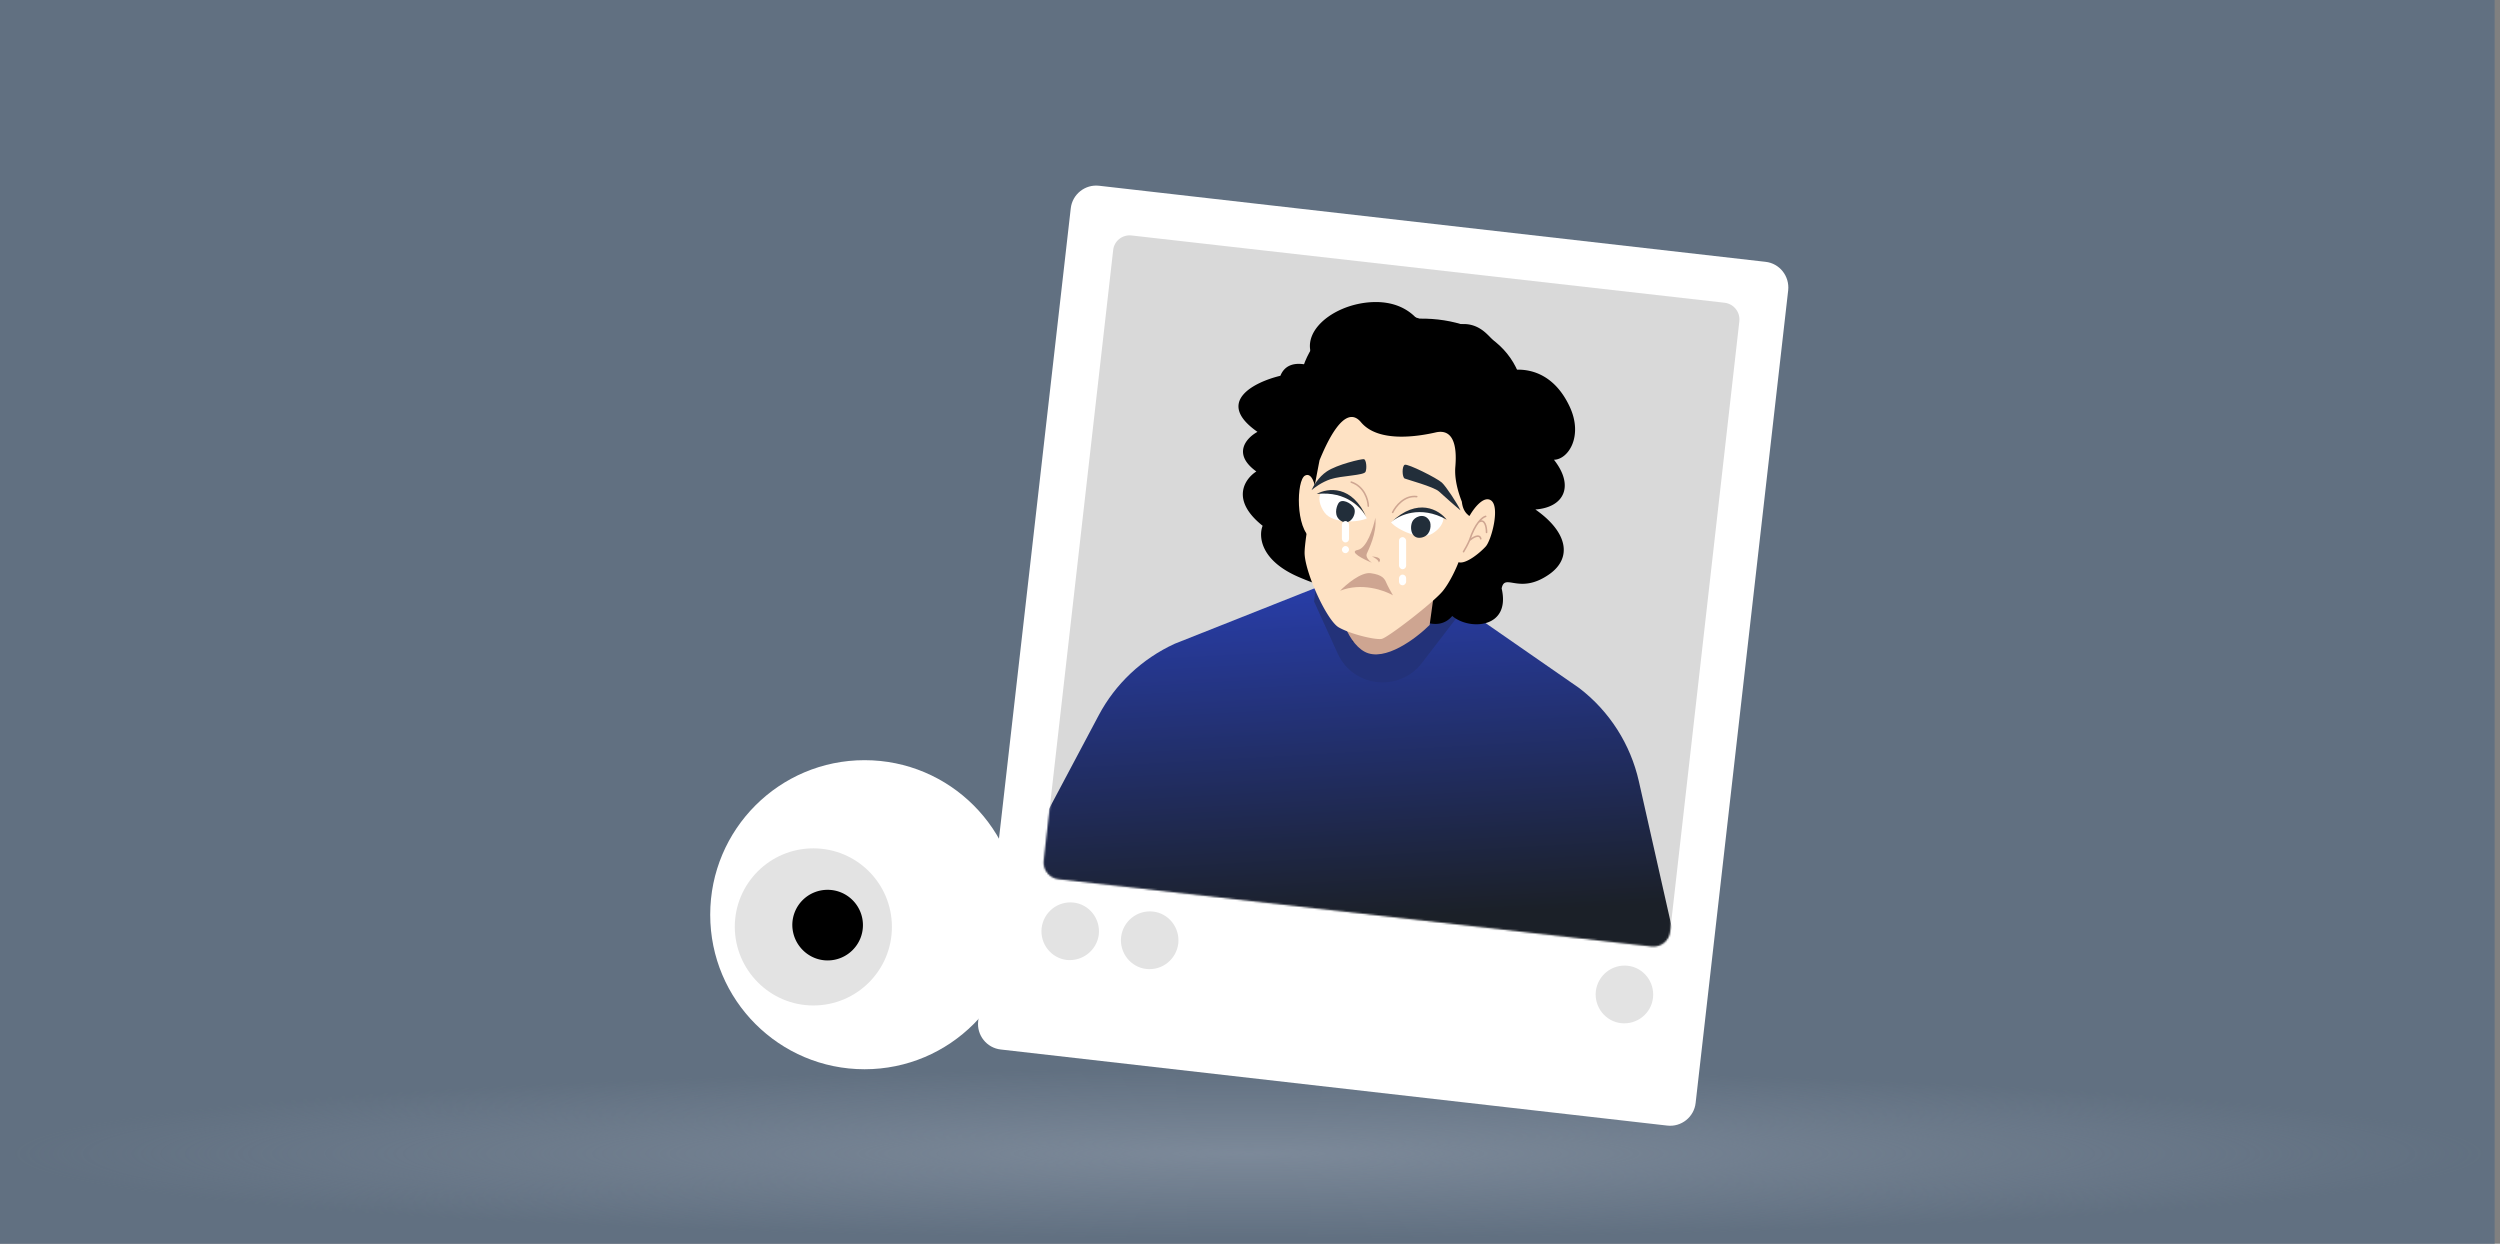
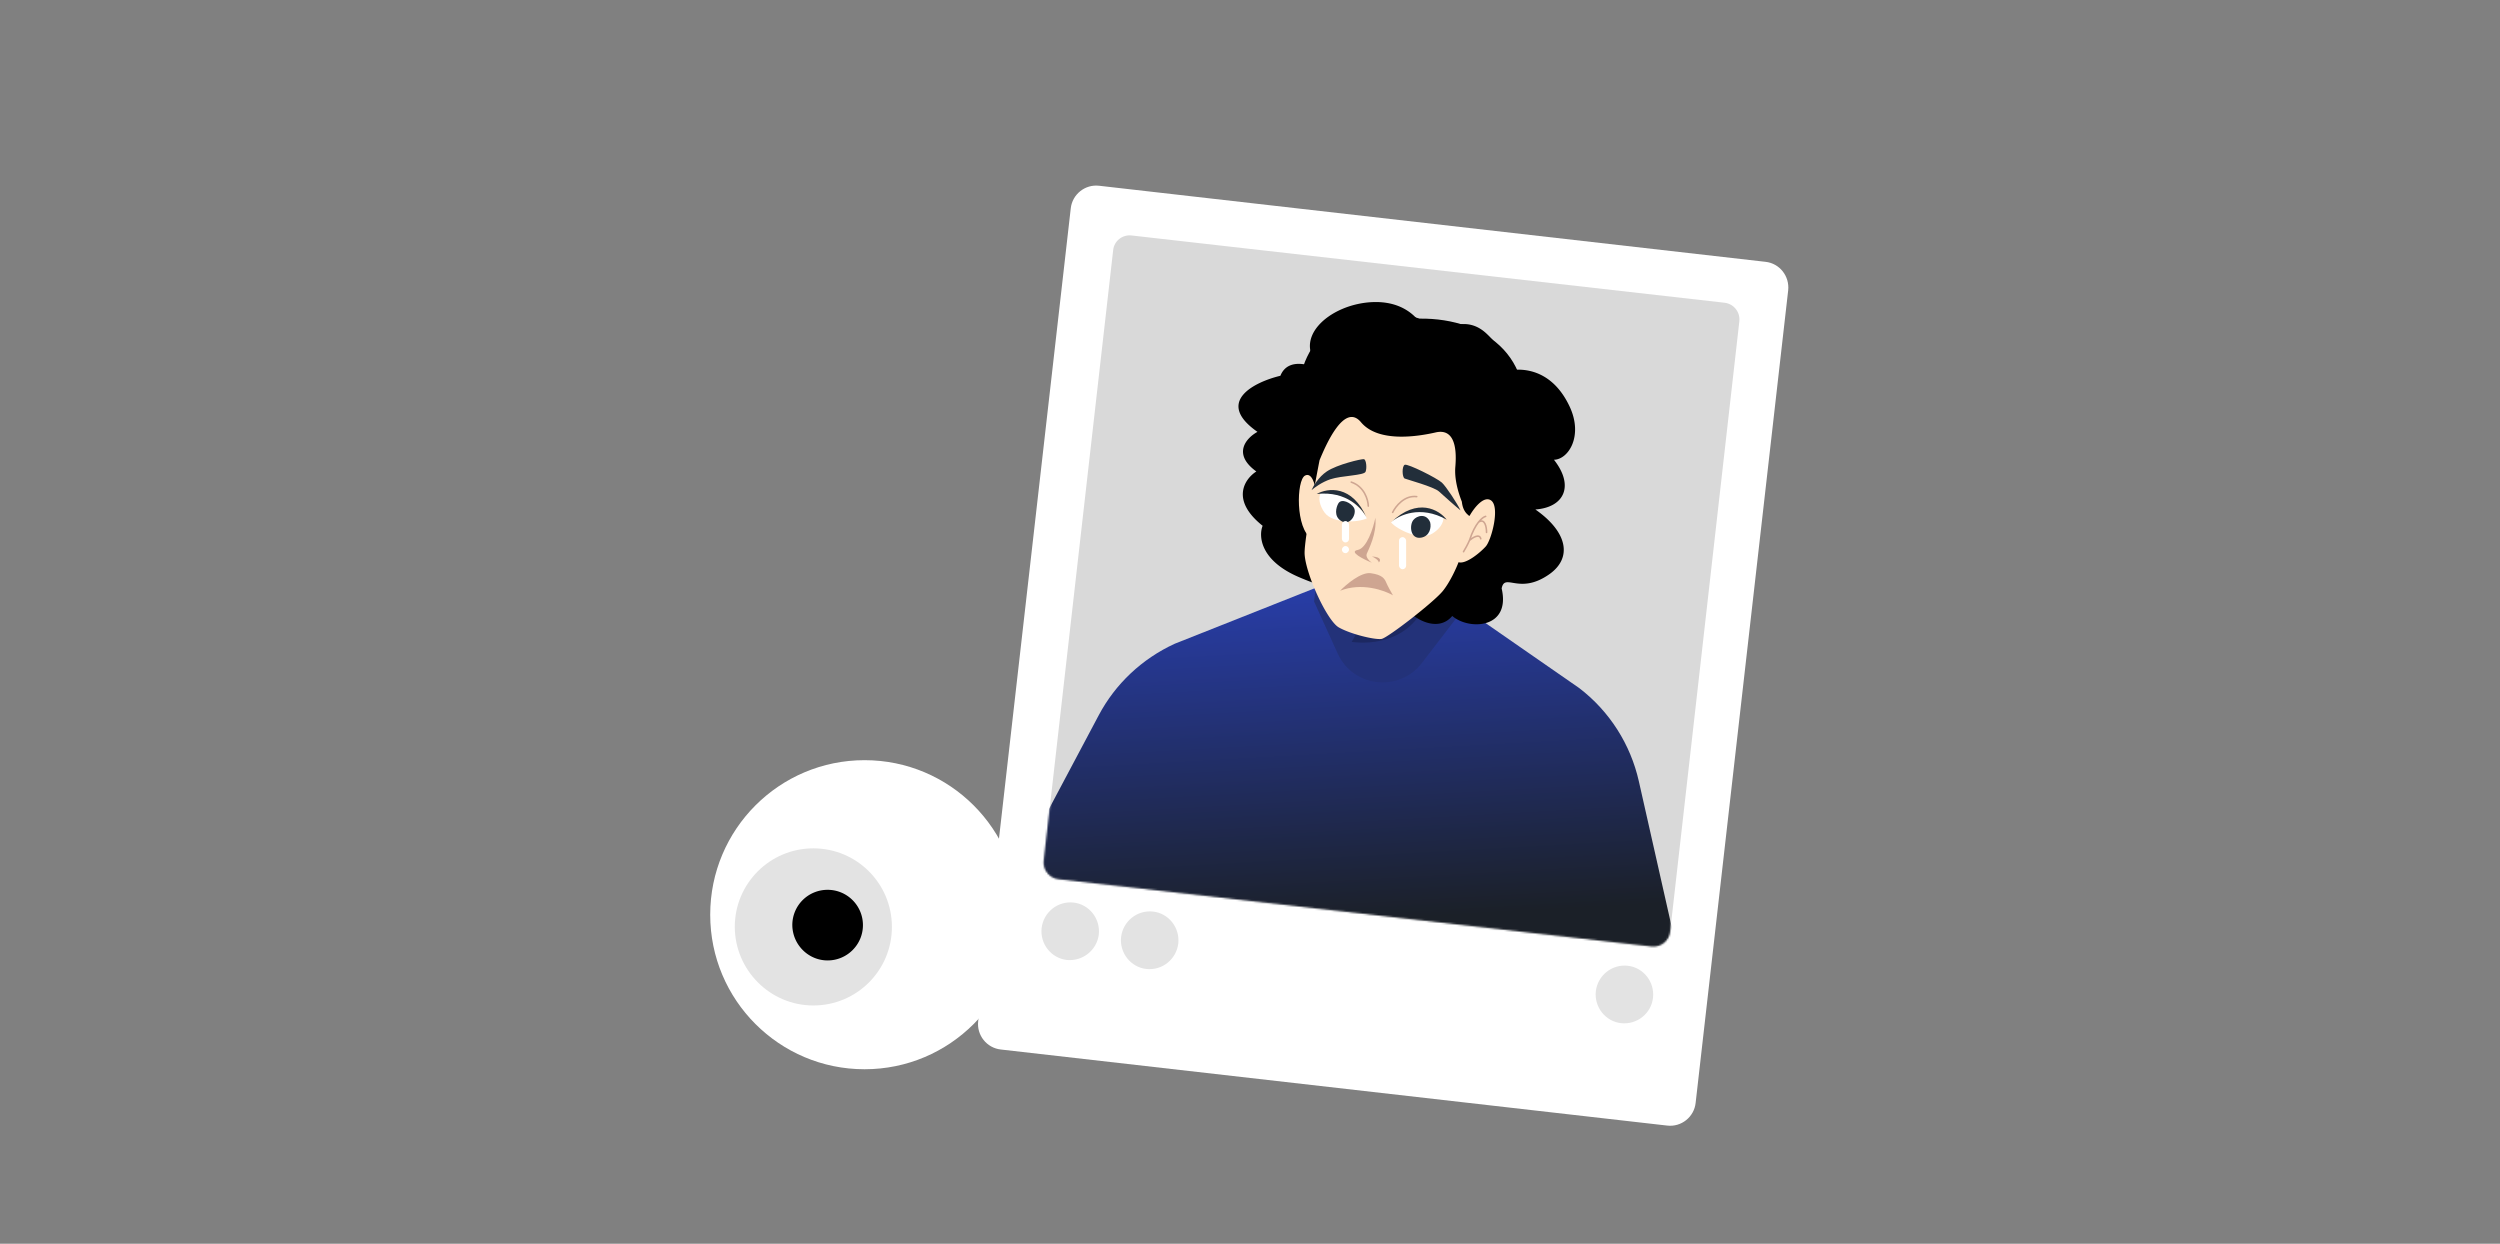
<svg xmlns="http://www.w3.org/2000/svg" width="1401" height="697" fill="none">
  <rect width="100%" height="100%" fill="#808080" stroke="none" />
  <g clip-path="url(#a)">
    <path fill="#617081" d="M-2-3h1400v701H-2z" />
  </g>
-   <path fill="url(#b)" d="M4 599h1392v95H4z" />
  <path d="m989.371 146.723-373.359-42.618c-7.924-.961-15.127 4.802-15.967 12.725l-51.862 455.355c-.961 7.923 4.802 15.126 12.725 15.966l373.36 42.619c7.923.96 15.126-4.802 15.967-12.726L1002.1 162.69c.84-7.924-4.805-15.127-12.729-15.967Z" fill="#fff" />
  <path d="m634.136 131.957 332.302 37.696c5.162.6 8.884 5.282 8.284 10.445l-38.777 342.026c-.6 5.162-5.282 8.884-10.444 8.283l-332.302-37.696c-5.163-.6-8.884-5.282-8.284-10.444l38.897-342.026c.48-5.163 5.162-8.884 10.324-8.284Z" fill="#D9D9D9" />
  <path d="M615.775 523.685c.96-8.884-5.403-16.928-14.166-17.888-8.884-.96-16.808 5.402-17.888 14.286-.961 8.884 5.402 16.927 14.166 17.888 8.884.84 16.807-5.523 17.888-14.286ZM660.314 528.727c.96-8.884-5.403-16.928-14.166-17.888-8.884-.96-16.808 5.402-17.888 14.286-.96 8.884 5.402 16.927 14.166 17.888 8.884.96 16.807-5.403 17.888-14.286ZM926.353 559.1c.96-8.884-5.403-16.928-14.166-17.888-8.884-.96-16.808 5.402-17.888 14.286-.96 8.884 5.402 16.927 14.166 17.888 8.884.96 16.927-5.402 17.888-14.286Z" fill="#E3E3E3" />
  <mask id="c" style="mask-type:luminance" maskUnits="userSpaceOnUse" x="584" y="131" width="391" height="400">
    <path d="m634.136 131.956 332.302 37.696c5.162.6 8.884 5.282 8.284 10.445l-38.777 342.026c-.6 5.162-5.282 8.884-10.444 8.283L593.199 492.71c-5.163-.6-8.884-5.282-8.284-10.444l38.897-342.026c.48-5.163 5.162-8.884 10.324-8.284Z" fill="#fff" />
  </mask>
  <g mask="url(#c)">
    <path d="m916.733 629.21-79.595 77.434-172.153-19.689-153.426-89.198c-21.489-12.485-33.614-36.496-30.733-61.226 3.362-29.293 29.773-50.302 58.945-46.94 16.327 1.921 32.174-6.483 39.978-21.009l35.895-67.589c9.364-17.768 24.37-31.814 42.618-40.217l78.994-31.334 79.954 9.124 67.829 47.06c16.927 12.966 28.692 31.454 33.374 52.223l23.89 105.885c6.723 30.973-2.881 63.267-25.57 85.476Z" fill="url(#d)" />
    <path d="m825.612 264.135-9.364 82.115-19.448 25.331c-12.726 16.567-38.537 13.685-47.18-5.403l-13.206-29.052 9.364-82.115 79.834 9.124Z" fill="#233279" />
    <path d="m821.173 302.91-2.641 23.05a90.329 90.329 0 0 1-6.003 2.281c-7.203 2.521-15.126 3.481-23.29 2.641-9.124-1.08-17.407-4.322-24.37-9.364-2.281-1.561-.36-5.162 2.161-4.202 3.601 1.201 7.323 2.161 11.285 2.521 13.806 1.681 31.813-8.283 42.858-16.927Z" fill="#E59A48" />
    <path d="M748.654 240.004c-.72 6.362-6.963 16.087-13.326 15.366h-.12c-6.242-.84-10.084-11.645-9.364-17.887a11.56 11.56 0 0 1 11.525-10.205c.48 0 .841 0 1.321.12 3.121.361 5.762 1.921 7.683 4.202 1.681 2.281 2.641 5.282 2.281 8.404Z" fill="#FFBD6E" />
-     <path d="m839.531 236.883-.24 1.92-2.881 18.969-1.32 9.003-1.921 12.126c0 .24-.12.6-.12.84-2.041 12.125-8.404 22.45-17.168 29.773-1.2.96-2.281 1.8-3.481 2.641-.48.36-.961.6-1.321.84-1.56.961-3.121 1.921-4.682 2.641-.6.36-1.2.601-1.801.841-4.441 2.041-9.243 3.361-14.166 3.961-.72.12-1.44.12-2.16.24-.841.121-1.561.121-2.402.121H782.507c-1.321 0-2.641-.121-3.962-.241-.96-.12-1.8-.24-2.761-.36l-2.161-.36c-.84-.12-1.56-.36-2.281-.6h-.12c-.72-.12-1.32-.36-1.921-.6-.48-.12-.96-.241-1.44-.481-9.364-3.241-17.408-9.244-23.29-16.927-7.083-9.364-10.925-21.249-9.964-33.854l.72-10.085v-.24l.12-2.041.6-9.124 1.201-16.687.24-2.281c.24-3.841 5.042-7.443 7.803-9.964 3.602-3.241 7.563-6.243 11.765-8.764 8.404-4.922 17.888-8.163 27.612-9.124 3.602-.36 7.323-.36 10.925.481 3.121.72 6.002 2.041 8.883 3.361 3.722 1.801 7.324 3.722 10.925 5.763 1.921 1.08 3.842 2.161 5.522 3.601 1.921 1.561 3.362 3.482 4.923 5.402 2.641 3.362 5.402 6.603 8.043 9.965 1.561 2.521 6.243 6.242 5.642 9.244Z" fill="#FFBD6E" />
    <path d="M848.173 251.41c-.721 6.242-6.963 15.967-13.206 15.366h-.12c-5.162-.6-8.764-7.923-9.484-14.046-.24-1.44-.24-2.641-.12-3.841.72-6.243 6.363-10.805 12.725-10.085.36 0 .841.12 1.201.24 5.762 1.081 9.724 6.483 9.004 12.366Z" fill="#FFBD6E" />
    <path d="M795.535 178.55c-34.074-10.921-63.925 4.223-67.856 38.88l-2.185 19.075v.291l-.291 8.155c0 1.893 1.311 3.495 3.204 3.64 1.893.146 3.494-.728 4.223-2.33 7.28-14.27 19.949-25.045 35.238-29.56 18.93-3.786 24.027-11.066 24.027-11.066s2.912 7.717 21.988 16.309c13.833 8.008 23.881 21.259 27.667 36.84.436 1.748 1.893 3.058 3.64 3.204 1.893.145 3.64-1.02 3.932-2.913l1.601-8.154v.146l.292-2.476c13.833-46.742-17.765-70.477-55.48-70.041Z" fill="#000" />
    <path d="M770.995 255.97c-.6 4.082-1.68 7.324-3.241 6.963-1.561-.24-1.561-3.601-.961-7.683.601-4.082 1.681-7.323 3.242-6.963 1.681.24 1.681 3.602.96 7.683ZM807.128 261.613c-.6 4.082-1.681 7.323-3.241 6.963-1.561-.24-1.561-3.602-.961-7.683.601-4.082 1.681-7.323 3.242-6.963 1.56.36 1.56 3.721.96 7.683Z" fill="#000" />
    <path d="M753.703 241.685c1.56.24 2.761 1.8 2.521 3.361l-1.561 9.724c-.24 1.561-1.801 2.761-3.361 2.521-1.561-.24-2.761-1.8-2.521-3.361l1.56-9.724a2.963 2.963 0 0 1 3.362-2.521Z" fill="#95D1F9" />
    <path d="M761.747 238.083c-.72.48-1.32 1.2-1.44 2.161-.24 1.56.84 3.001 2.401 3.241.36 0 6.843.96 13.686-3.121 1.32-.841 1.8-2.521.96-3.962-.84-1.321-2.521-1.801-3.962-.96-5.042 3.001-9.844 2.28-9.964 2.28-.48-.12-1.08.121-1.681.361ZM817.449 246.846c.601.6.961 1.56.721 2.521-.24 1.56-1.681 2.641-3.242 2.401-.36 0-6.843-1.201-12.125-7.203-1.08-1.201-.96-3.002.24-4.082 1.201-1.081 3.002-.961 4.082.24 3.842 4.442 8.644 5.282 8.764 5.282.6.12 1.08.48 1.56.841ZM803.162 287.425c.96.36 1.921.12 2.281-.721.48-.84.12-1.921-.72-2.281-.36-.24-.721-.36-1.201-.6-7.683-3.361-17.647-1.08-22.81 5.162-.24.36-.48.841-.36 1.321s.24.84.6 1.2c.121.12.241.12.361.24.72.361 1.56.12 2.041-.48 4.201-5.162 12.485-6.963 18.728-4.202.48.12.84.241 1.08.361Z" fill="#000" />
  </g>
  <path d="M484.5 599.207c47.756 0 86.5-38.744 86.5-86.603 0-47.86-38.744-86.604-86.5-86.604S398 464.744 398 512.604c0 47.859 38.744 86.603 86.5 86.603Z" fill="#fff" />
  <path d="M455.8 563.468c24.345 0 44.027-19.683 44.027-44.027s-19.682-44.027-44.027-44.027c-24.344 0-44.027 19.683-44.027 44.027.104 24.241 19.787 44.027 44.027 44.027Z" fill="#E3E3E3" />
  <path d="M463.802 538.228c10.877 0 19.786-8.806 19.786-19.786 0-10.878-8.805-19.787-19.786-19.787a19.719 19.719 0 0 0-19.786 19.787c.103 10.877 8.909 19.786 19.786 19.786ZM813.843 345.173c-8.22 9.89-22.316 1.173-26.409-4.792-13.765-3.539-38.26-7.737-59.801-17.088-21.541-9.351-22.342-22.992-20.05-28.643-18.264-14.523-9.964-26.34-3.531-30.434-13.823-10.002-5.339-18.968.631-22.2-24.204-16.893-1.519-27.993 12.849-31.433 4.446-11.103 18.696-5.893 25.265-1.9-22.205-17.274 2.024-38.987 27.496-39.412 20.378-.339 28.477 13.807 29.978 20.922 4.373-2.719 19.292-15.685 32.613-3.388 12.656 11.684 9.349 19.084 6.618 22.801 4.373-2.719 27.599-8.406 40.109 18.204 7.77 16.528-.698 29.699-8.773 29.835 11.587 14.746 5.689 26.705-10.412 27.868 18.302 12.773 20.743 27.29 7.687 36.378-16.89 11.757-24.813-1.212-26.585 7.885 5.259 22.682-18.456 23.491-27.685 15.397Z" fill="#000" />
  <path opacity=".2" d="M800.597 334.55c-8.984 25.471-32.314 26.64-43.164 25.153 2.74-4.065 4.367-9.028 5.42-14.307l37.744-10.846Z" fill="#000" />
-   <path d="m801.168 350.224 2.991-21.631-56.498-.489c1.104 9.959 6.09 31.338 17.205 37.186 11.116 5.849 28.833-7.607 36.302-15.066Z" fill="#CEA591" />
  <path d="M731.356 266.5c3.93-2.028 5.784 5.553 6.22 9.597 2.192 10.275 4.757 29.789-2.527 25.654-9.104-5.169-8.606-32.715-3.693-35.251Z" fill="#FEE2C4" />
  <path fill-rule="evenodd" clip-rule="evenodd" d="M819.22 281.144c-2.24-5.681-4.215-12.976-3.65-19.521 1.113-12.89-1.682-21.422-10.991-19.299-9.309 2.124-32.023 6.082-41.895-5.727-9.362-11.201-19.728 12.89-23.206 21.292-2.836 14.581-8.287 43.518-8.382 51.715-.121 10.489 12.343 38.124 19.171 42.001 6.828 3.876 20.597 7.11 24.041 6.426 3.445-.684 29.236-20.584 34.313-26.915 4.061-5.067 7.522-12.816 8.746-16.057 4.024 1.312 11.997-5.228 15.233-8.808 3.237-3.58 8.155-22.273 2.95-25.83-4.163-2.845-9.759 4.631-12.037 8.724a8.736 8.736 0 0 1-.534-.374l-.066.126a26.315 26.315 0 0 1-.189-.325c-2.164-1.767-3.169-4.347-3.504-7.428Z" fill="#FEE2C4" />
  <path d="M832.564 289.372c-.849.184-2.339 1.1-4.026 3.254m0 0c-1.634 2.086-3.453 5.335-5.052 10.206m5.052-10.206c3.638-2.431 4.533 2.81 4.525 5.734m-9.577 4.472c-.893 2.16-2.591 5.135-3.328 6.352m3.328-6.352c1.828-1.586 5.653-3.986 6.341-.892m-49.387-14.796c1.606-3.318 6.552-9.728 13.486-8.828m-27.13 5.294c-.102-3.437-2.153-10.936-9.552-13.433" stroke="#CEA591" stroke-width=".889" stroke-linecap="round" />
  <path d="M808.874 289.762c-11.985-6.36-24.153-1.906-29.334 2.978 3.19 3.895 16.179 10.409 23.017 6.354 4.188-2.484 6.642-6.153 6.317-9.332Z" fill="#fff" />
  <path d="M760.839 308.2c5.171-.953 8.764-12.418 9.914-18.032.924 8.813-3.822 17.741-4.814 20.141-.794 1.92 1.56 4.158 2.836 5.036-4.8-1.984-13.108-6.191-7.936-7.145Z" fill="#CEA591" />
  <path d="M768.818 311.848c1.2.496 3.656 1.863 3.881 3.361.996-.994 1.614-3.056-3.881-3.361ZM751 331.056c11.998-4.779 24.742-.278 29.614 2.571-.924-1.598-2.961-5.236-3.71-7.007-.937-2.214-2.099-4.519-8.814-5.406-5.372-.71-13.632 6.265-17.09 9.842Z" fill="#CEA591" />
  <path d="M779.538 292.741c4.225-3.991 16.379-9.88 31.186-1.51-4.177-5.475-16.262-12.836-31.186 1.51Z" fill="#222E3A" />
  <path d="M796.369 301.309c4.833-.812 5.853-5.66 5.086-8.628-2.152-5.265-7.457-3.753-9.433-1.249-2.346 2.972-1.693 10.893 4.347 9.877Z" fill="#222E3A" />
  <path d="M740.163 276.202c13.52-1.139 23.377 9.151 25.805 14.265-4.464 2.328-18.968 3.215-23.662-3.201-2.876-3.93-3.691-8.268-2.143-11.064Z" fill="#fff" />
  <path d="M765.977 290.468c-2.318-5.33-11.18-15.521-28.085-13.643 5.992-3.392 19.999-5.413 28.085 13.643Z" fill="#222E3A" />
  <path d="M751.498 291.903c-4.124-2.646-2.723-7.607-1.508-9.758 1.776-3.139 7.211-.239 8.738 2.376 1.909 3.269-2.074 10.69-7.23 7.382ZM745.612 268.553c-4.89 1.633-9.118 4.779-10.621 6.148.909-2.2 3.895-7.383 8.561-10.512 5.832-3.912 19.434-7.071 20.758-6.875 1.324.196 1.812 4.965.944 7.064-.868 2.101-13.53 2.136-19.642 4.175ZM808.046 270.462c2.243 2.052 8.489 11.473 10.432 15.554-2.469-1.958-9.873-8.578-12.116-10.63-2.804-2.564-17.649-6.593-19.149-7.214-1.5-.62-1.668-7.012.028-7.716 1.697-.704 18.001 7.442 20.805 10.006Z" fill="#222E3A" />
  <rect x="784" y="301" width="4" height="18" rx="2" fill="#fff" />
-   <rect width="4" height="6" rx="2" transform="matrix(1 0 0 -1 784 328)" fill="#fff" />
  <rect x="752" y="292" width="4" height="12" rx="2" fill="#fff" />
  <rect width="4" height="4" rx="2" transform="matrix(1 0 0 -1 752 310)" fill="#fff" />
  <defs>
    <radialGradient id="b" cx="0" cy="0" r="1" gradientUnits="userSpaceOnUse" gradientTransform="matrix(0 47.5 -696 0 700 646.5)">
      <stop stop-color="#7C8999" />
      <stop offset="1" stop-color="#7C8999" stop-opacity="0" />
    </radialGradient>
    <linearGradient id="d" x1="712.408" y1="329.442" x2="723" y2="518" gradientUnits="userSpaceOnUse">
      <stop stop-color="#283DA8" />
      <stop offset="1" stop-color="#1B2028" />
    </linearGradient>
    <clipPath id="a">
-       <path fill="#fff" d="M0 0h1400v697H0z" />
-     </clipPath>
+       </clipPath>
  </defs>
</svg>